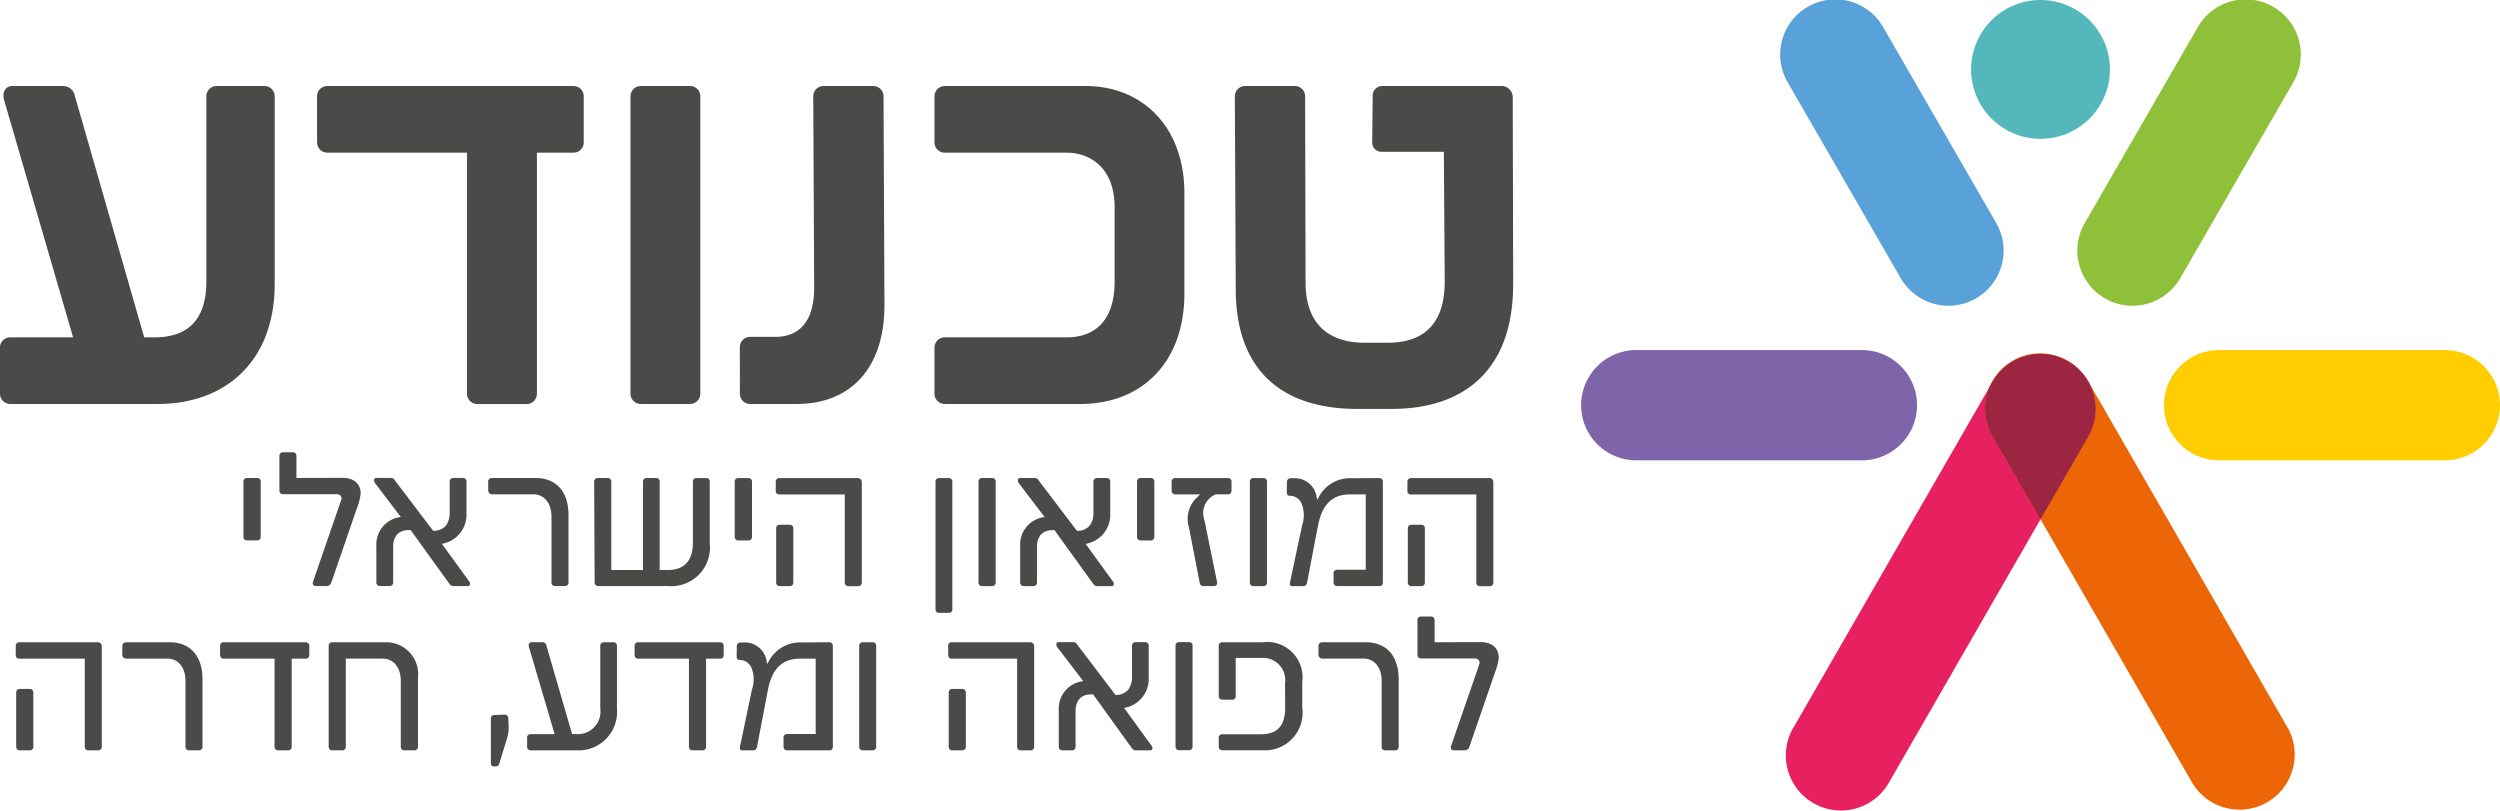
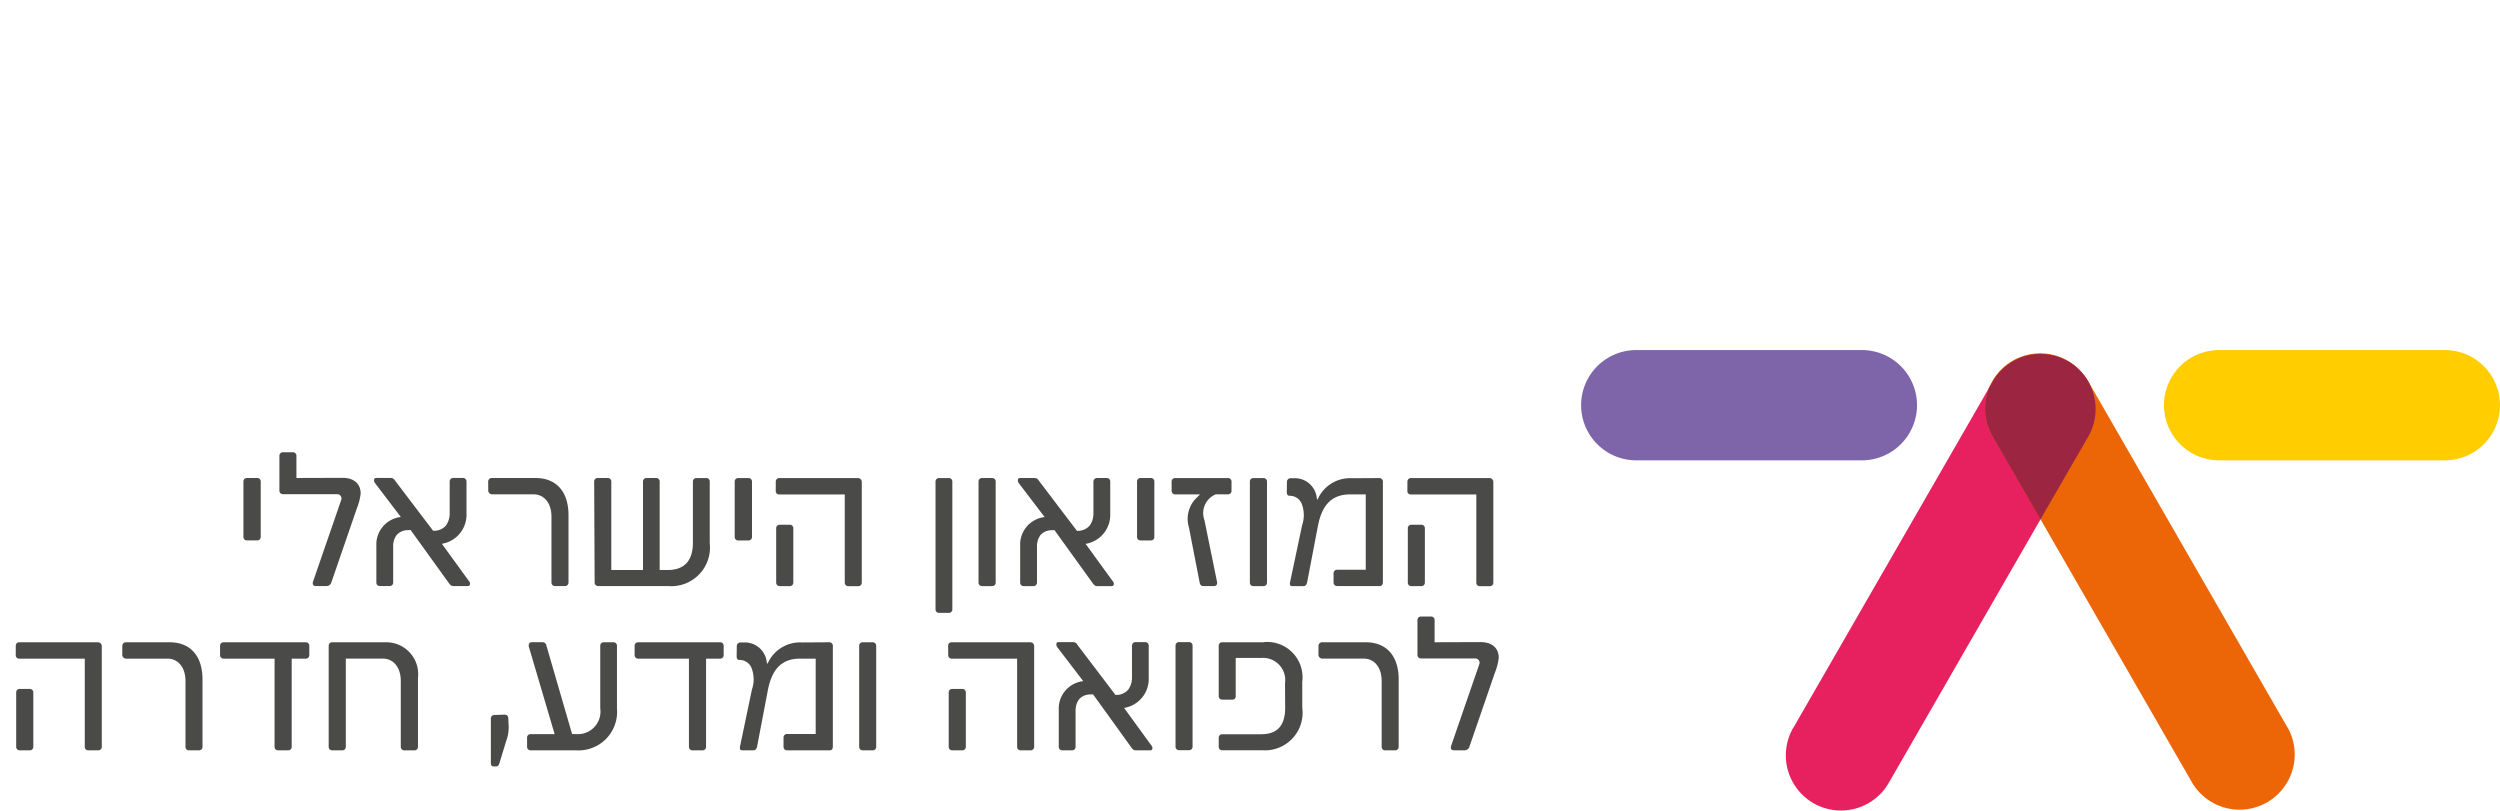
<svg xmlns="http://www.w3.org/2000/svg" width="146.258" height="47.424" viewBox="0 0 146.258 47.424">
  <defs>
    <clipPath id="clip-path">
      <path id="Path_81" data-name="Path 81" d="M874.141,295.919a3.225,3.225,0,0,0-1.181,4.406l2.292,3.969,9.4,16.325a3.226,3.226,0,0,0,5.588-3.225l-11.688-20.3a3.225,3.225,0,0,0-4.407-1.18" fill="none" />
    </clipPath>
  </defs>
  <g id="LOGO" transform="translate(-756.395 -274.809)">
-     <path id="Path_74" data-name="Path 74" d="M875.771,274.809a4.061,4.061,0,1,0,4.062,4.061,4.061,4.061,0,0,0-4.062-4.061" fill="#54b7bc" />
    <path id="Path_75" data-name="Path 75" d="M868.547,298.514a3.225,3.225,0,0,0-3.226-3.225h-13.2a3.225,3.225,0,1,0,0,6.451h13.2a3.226,3.226,0,0,0,3.226-3.226" fill="#7e65aa" />
    <path id="Path_76" data-name="Path 76" d="M902.652,298.514a3.225,3.225,0,0,0-3.226-3.225H886.221a3.225,3.225,0,1,0,0,6.451h13.205a3.226,3.226,0,0,0,3.226-3.226" fill="#ffcd00" />
-     <path id="Path_77" data-name="Path 77" d="M879.54,292.264a3.226,3.226,0,0,1-1.181-4.406l6.6-11.436a3.226,3.226,0,1,1,5.587,3.226l-6.6,11.436a3.226,3.226,0,0,1-4.407,1.18" fill="#8ec039" />
    <path id="Path_78" data-name="Path 78" d="M861.307,317.394l11.688-20.3a3.226,3.226,0,0,1,5.587,3.226l-2.291,3.969-9.4,16.325a3.225,3.225,0,1,1-5.587-3.225" fill="#e7205f" />
    <path id="Path_79" data-name="Path 79" d="M890.236,317.394l-11.688-20.3a3.226,3.226,0,0,0-5.588,3.226l2.292,3.969,9.4,16.325a3.226,3.226,0,0,0,5.587-3.225" fill="#ec6608" />
    <g id="Group_3550" data-name="Group 3550">
      <g id="Group_3549" data-name="Group 3549" clip-path="url(#clip-path)">
        <path id="Path_80" data-name="Path 80" d="M861.307,317.394l11.688-20.3a3.226,3.226,0,0,1,5.587,3.226l-2.291,3.969-9.4,16.325a3.225,3.225,0,1,1-5.587-3.225" fill="#9c2542" />
      </g>
    </g>
-     <path id="Path_82" data-name="Path 82" d="M872,292.264a3.225,3.225,0,0,0,1.181-4.406l-6.6-11.436a3.226,3.226,0,1,0-5.587,3.226l6.6,11.436a3.225,3.225,0,0,0,4.406,1.18" fill="#59a2d9" />
    <path id="Path_83" data-name="Path 83" d="M843.01,312.374l-2.686.009v-1.3a.2.2,0,0,0-.206-.206h-.591a.2.2,0,0,0-.206.206v2.041a.2.2,0,0,0,.206.206h3.17a.252.252,0,0,1,.241.34l-1.638,4.746-.01.018a.428.428,0,0,0-.017.1c0,.116.062.17.179.17h.645a.294.294,0,0,0,.268-.224l1.487-4.317a3.393,3.393,0,0,0,.224-.868c0-.6-.421-.922-1.066-.922m-9.482.752a.226.226,0,0,0,.223.215h2.427c.609,0,1.048.5,1.048,1.307V318.5a.2.2,0,0,0,.2.206h.59a.2.2,0,0,0,.206-.206v-3.95c0-1.289-.644-2.166-1.933-2.166h-2.544a.21.21,0,0,0-.214.206Zm-3.2-.743H827.9a.2.2,0,0,0-.206.206v2.946a.2.2,0,0,0,.206.206h.6a.188.188,0,0,0,.188-.206V313.3h1.505a1.3,1.3,0,0,1,1.379,1.487l.009,1.4c.009,1.129-.51,1.577-1.406,1.577H827.9a.2.2,0,0,0-.206.205v.528a.2.2,0,0,0,.206.206h2.381a2.2,2.2,0,0,0,2.3-2.5v-1.5a2.068,2.068,0,0,0-2.247-2.328m-5.167,6.116a.2.2,0,0,0,.206.206h.591a.2.2,0,0,0,.2-.206v-5.911a.2.2,0,0,0-.2-.206h-.591a.2.2,0,0,0-.206.206Zm-1.415-.072-1.593-2.194a1.718,1.718,0,0,0,1.44-1.764v-1.881a.2.2,0,0,0-.2-.206h-.573a.209.209,0,0,0-.206.206v1.854a1.191,1.191,0,0,1-.215.716.91.91,0,0,1-.689.314h-.063l-2.231-2.937a.272.272,0,0,0-.241-.153h-.85c-.09,0-.135.036-.135.135a.273.273,0,0,0,.072.188l1.5,1.961a1.613,1.613,0,0,0-1.432,1.675V318.5a.2.2,0,0,0,.206.206h.572a.2.2,0,0,0,.206-.206v-2.14a1.082,1.082,0,0,1,.215-.654.869.869,0,0,1,.636-.269l.17-.009,2.24,3.108c.08.116.152.17.25.17h.859a.12.12,0,0,0,.125-.135.211.211,0,0,0-.053-.143m-11.865.072a.2.2,0,0,0,.206.206h.59a.2.2,0,0,0,.206-.206V315.32a.2.2,0,0,0-.206-.206h-.59a.2.2,0,0,0-.206.206Zm-.027-5.355a.2.2,0,0,0,.206.2H815.9V318.5a.2.2,0,0,0,.206.206h.59a.2.2,0,0,0,.2-.206v-5.883a.227.227,0,0,0-.206-.233h-4.62a.2.2,0,0,0-.206.206Zm-5.211,5.355a.2.2,0,0,0,.2.206h.591a.2.2,0,0,0,.205-.206v-5.911a.2.2,0,0,0-.205-.206h-.591a.2.2,0,0,0-.2.206Zm-6.975,0c-.018.116.009.206.125.206h.672c.116,0,.178-.1.205-.215l.634-3.322c.224-1.128.744-1.827,1.873-1.827h.922v4.407h-1.675a.2.2,0,0,0-.206.206v.545a.2.2,0,0,0,.206.206h2.5c.134,0,.179-.1.179-.242v-5.847a.209.209,0,0,0-.223-.233l-1.585.01a2.07,2.07,0,0,0-2.007,1.235h-.036l-.017-.089a1.284,1.284,0,0,0-1.252-1.146H799.7a.216.216,0,0,0-.2.241l-.009.581c0,.1.044.2.143.2l.116.009a.737.737,0,0,1,.609.458,1.816,1.816,0,0,1,.027,1.263Zm-1.149-6.116h-4.807a.2.2,0,0,0-.206.206v.546a.2.2,0,0,0,.206.206H796.7V318.5a.2.2,0,0,0,.206.206h.591a.2.2,0,0,0,.205-.206v-5.158h.824a.2.2,0,0,0,.206-.206v-.546a.2.2,0,0,0-.206-.206m-6.232,0h-.582a.2.2,0,0,0-.2.206v3.663a1.32,1.32,0,0,1-1.433,1.5h-.215l-1.505-5.185a.228.228,0,0,0-.224-.189H787.5c-.153,0-.2.162-.162.278l1.505,5.1h-1.406a.2.2,0,0,0-.206.214v.528a.2.2,0,0,0,.206.206H790.1a2.254,2.254,0,0,0,2.389-2.453v-3.663a.2.2,0,0,0-.205-.206m-7.172,4.469v2.578c0,.135.035.215.169.215h.153c.089,0,.143-.072.179-.188l.393-1.289a2.318,2.318,0,0,0,.143-.985l-.018-.358a.2.2,0,0,0-.223-.206l-.582.018a.2.2,0,0,0-.214.215m-6.153-4.469H775.83a.2.2,0,0,0-.206.206v5.91a.2.2,0,0,0,.206.206h.59a.2.2,0,0,0,.206-.206v-5.158h2.168c.609,0,1.048.5,1.048,1.307V318.5a.2.2,0,0,0,.2.206h.6a.2.2,0,0,0,.206-.206v-4.03a1.866,1.866,0,0,0-1.88-2.086m-4.684,0h-4.808a.2.2,0,0,0-.206.206v.546a.2.2,0,0,0,.206.206h2.982V318.5a.2.2,0,0,0,.206.206h.59a.2.2,0,0,0,.206-.206v-5.158h.824a.2.2,0,0,0,.206-.206v-.546a.2.2,0,0,0-.206-.206m-10.736.743a.226.226,0,0,0,.224.215h2.426c.609,0,1.048.5,1.048,1.307V318.5a.2.2,0,0,0,.2.206h.59a.2.2,0,0,0,.206-.206v-3.95c0-1.289-.644-2.166-1.933-2.166h-2.543a.21.21,0,0,0-.215.206Zm-6.206,5.373a.2.2,0,0,0,.206.206h.59a.2.2,0,0,0,.206-.206V315.32a.2.2,0,0,0-.206-.206h-.59a.2.2,0,0,0-.206.206Zm-.027-5.355a.2.2,0,0,0,.206.2h3.833V318.5a.2.2,0,0,0,.206.206h.59a.2.2,0,0,0,.2-.206v-5.883a.228.228,0,0,0-.206-.233h-4.62a.2.2,0,0,0-.206.206Z" fill="#4a4a49" />
    <path id="Path_84" data-name="Path 84" d="M838.757,308.893a.2.2,0,0,0,.206.206h.591a.2.2,0,0,0,.2-.206v-3.179a.2.2,0,0,0-.2-.206h-.591a.2.2,0,0,0-.206.206Zm-.026-5.355a.194.194,0,0,0,.2.2h3.833v5.159a.2.2,0,0,0,.206.206h.59a.2.2,0,0,0,.2-.206V303.01a.226.226,0,0,0-.206-.232h-4.62a.2.2,0,0,0-.2.2Zm-6.868,5.355c-.018.116.009.206.125.206h.672c.116,0,.179-.1.205-.215l.635-3.321c.223-1.129.743-1.829,1.872-1.829h.923v4.408h-1.676a.2.2,0,0,0-.206.2v.546a.2.2,0,0,0,.206.206h2.5c.134,0,.179-.1.179-.242V303.01a.209.209,0,0,0-.224-.232l-1.585.008a2.069,2.069,0,0,0-2.006,1.236h-.036l-.018-.09a1.285,1.285,0,0,0-1.252-1.146h-.286a.217.217,0,0,0-.206.242l-.009.582c0,.1.045.2.143.2l.117.009a.739.739,0,0,1,.609.458,1.822,1.822,0,0,1,.027,1.263Zm-2.347,0a.2.2,0,0,0,.206.206h.59a.2.2,0,0,0,.206-.206v-5.911a.2.2,0,0,0-.206-.206h-.59a.2.2,0,0,0-.206.206Zm-4.577-5.373a.209.209,0,0,0,.2.214H826.6l-.3.3a1.724,1.724,0,0,0-.349,1.63l.626,3.215c.018.116.08.215.2.215h.645a.168.168,0,0,0,.179-.188.176.176,0,0,0-.009-.072l-.734-3.6a1.184,1.184,0,0,1,.663-1.505h.716a.2.2,0,0,0,.206-.214v-.537a.2.2,0,0,0-.206-.2h-3.1a.2.2,0,0,0-.2.2Zm-2.023,2.7a.2.2,0,0,0,.206.206h.6a.2.2,0,0,0,.206-.206v-3.24a.2.2,0,0,0-.206-.206h-.6a.2.2,0,0,0-.206.206Zm-1.416,2.6-1.593-2.194a1.719,1.719,0,0,0,1.441-1.764v-1.881a.2.2,0,0,0-.206-.206h-.572a.208.208,0,0,0-.206.206v1.854a1.2,1.2,0,0,1-.215.717.914.914,0,0,1-.69.313H819.4l-2.23-2.937a.275.275,0,0,0-.242-.153h-.85c-.089,0-.134.036-.134.135a.272.272,0,0,0,.072.188l1.494,1.961a1.615,1.615,0,0,0-1.432,1.675v2.158a.2.2,0,0,0,.206.206h.572a.2.2,0,0,0,.206-.206v-2.14a1.082,1.082,0,0,1,.215-.654.871.871,0,0,1,.636-.269l.17-.009,2.24,3.108c.081.116.152.17.251.17h.858a.121.121,0,0,0,.126-.135.212.212,0,0,0-.054-.143m-7.862.072a.2.2,0,0,0,.206.206h.591a.2.2,0,0,0,.206-.206v-5.911a.2.2,0,0,0-.206-.206h-.591a.2.2,0,0,0-.206.206Zm-2.516,1.567a.2.2,0,0,0,.206.206h.573a.2.2,0,0,0,.205-.206v-7.476a.2.2,0,0,0-.205-.206h-.573a.2.2,0,0,0-.206.206Zm-9.322-1.567a.2.2,0,0,0,.206.206h.59a.2.2,0,0,0,.206-.206v-3.179a.2.2,0,0,0-.206-.206h-.59a.2.2,0,0,0-.206.206Zm-.027-5.355a.2.2,0,0,0,.206.2h3.833v5.159a.2.2,0,0,0,.206.206h.59a.2.2,0,0,0,.2-.206V303.01a.227.227,0,0,0-.206-.232h-4.62a.2.2,0,0,0-.206.2Zm-2.4,2.686a.2.2,0,0,0,.206.206h.6a.2.2,0,0,0,.206-.206v-3.24a.2.2,0,0,0-.206-.206h-.6a.2.2,0,0,0-.206.206Zm-1.666-3.446h-.573a.2.2,0,0,0-.206.206v3.573c0,1.2-.645,1.6-1.469,1.6h-.475v-5.176a.2.2,0,0,0-.206-.206h-.563a.2.2,0,0,0-.206.206v5.176h-1.855v-5.176a.2.2,0,0,0-.205-.206h-.591a.2.2,0,0,0-.206.206l.027,5.882a.209.209,0,0,0,.233.233h4.065a2.261,2.261,0,0,0,2.436-2.507v-3.608a.2.2,0,0,0-.206-.206m-12.752.742a.226.226,0,0,0,.224.214h2.427c.609,0,1.048.5,1.048,1.308v3.851a.2.2,0,0,0,.2.206h.59a.2.2,0,0,0,.206-.206v-3.949c0-1.29-.644-2.166-1.933-2.166H785.17a.21.21,0,0,0-.215.2Zm-1.12,5.3-1.593-2.194a1.719,1.719,0,0,0,1.441-1.764v-1.881a.2.2,0,0,0-.206-.206h-.572a.208.208,0,0,0-.206.206v1.854a1.2,1.2,0,0,1-.215.717.914.914,0,0,1-.69.313h-.063l-2.23-2.937a.273.273,0,0,0-.242-.153h-.85c-.089,0-.134.036-.134.135a.273.273,0,0,0,.072.188l1.494,1.961a1.615,1.615,0,0,0-1.432,1.675v2.158a.2.2,0,0,0,.206.206h.573a.2.2,0,0,0,.205-.206v-2.14a1.082,1.082,0,0,1,.215-.654.871.871,0,0,1,.636-.269l.17-.009,2.24,3.108c.081.116.152.17.251.17h.858a.121.121,0,0,0,.126-.135.212.212,0,0,0-.054-.143m-7.415-6.052-2.687.009v-1.3a.2.2,0,0,0-.2-.206h-.591a.2.2,0,0,0-.205.206v2.041a.2.2,0,0,0,.205.206h3.17a.252.252,0,0,1,.241.34l-1.638,4.746-.009.018a.384.384,0,0,0-.018.1c0,.116.063.17.179.17h.645a.293.293,0,0,0,.268-.224l1.487-4.317a3.4,3.4,0,0,0,.224-.868c0-.6-.421-.921-1.066-.921m-5.793,3.455a.2.2,0,0,0,.206.206h.6a.2.2,0,0,0,.206-.206v-3.24a.2.2,0,0,0-.206-.206h-.6a.2.2,0,0,0-.206.206Z" fill="#4a4a49" />
-     <path id="Path_85" data-name="Path 85" d="M844.921,291.382l-.026-10.908a.655.655,0,0,0-.606-.632h-6.982a.56.56,0,0,0-.606.579l-.027,2.662a.547.547,0,0,0,.58.606h3.61l.052,7.588c0,2.845-1.607,3.583-3.346,3.583h-1.343c-1.766,0-3.426-.791-3.452-3.478l-.026-10.934a.6.6,0,0,0-.606-.606h-2.9a.6.6,0,0,0-.606.606l.053,11.329c.027,4.848,2.846,6.956,7.114,6.956h2c4.321,0,7.141-2.345,7.114-7.351m-25-11.54h-8.247a.6.6,0,0,0-.606.606v2.687a.6.6,0,0,0,.606.606h7.114c1.449,0,2.819.949,2.819,3.188v4.348c0,2.4-1.265,3.267-2.793,3.267h-7.14a.6.6,0,0,0-.606.606v2.687a.6.6,0,0,0,.606.606H819.6c3.636,0,6.086-2.477,6.086-6.455v-5.875c0-3.926-2.5-6.271-5.77-6.271m-20.235,17.995a.6.6,0,0,0,.606.606H803c3.188,0,5.164-2.134,5.138-5.849l-.053-12.146a.6.6,0,0,0-.606-.606h-2.9a.6.6,0,0,0-.606.606l.053,11.092c.026,2.213-.975,2.977-2.292,2.977h-1.45a.6.6,0,0,0-.606.606Zm-6.4,0a.6.6,0,0,0,.606.606h2.872a.6.6,0,0,0,.606-.606V280.448a.6.6,0,0,0-.606-.606h-2.872a.6.6,0,0,0-.606.606Zm-3.346-17.995H775.55a.6.6,0,0,0-.606.606v2.687a.6.6,0,0,0,.606.606h8.167v14.1a.6.6,0,0,0,.606.606H787.2a.6.6,0,0,0,.606-.606v-14.1h2.134a.6.6,0,0,0,.606-.606v-2.687a.6.6,0,0,0-.606-.606m-18.074,0h-2.793a.6.6,0,0,0-.606.606v10.829c0,2.371-1.212,3.267-3.03,3.267h-.606l-4.057-14.123a.7.7,0,0,0-.659-.579h-3c-.448,0-.606.448-.474.843l4.03,13.859H757a.6.6,0,0,0-.606.632v2.661a.6.6,0,0,0,.606.606h8.616c4.11,0,6.85-2.635,6.85-7.008V280.448a.6.6,0,0,0-.606-.606" fill="#4a4a49" />
  </g>
</svg>